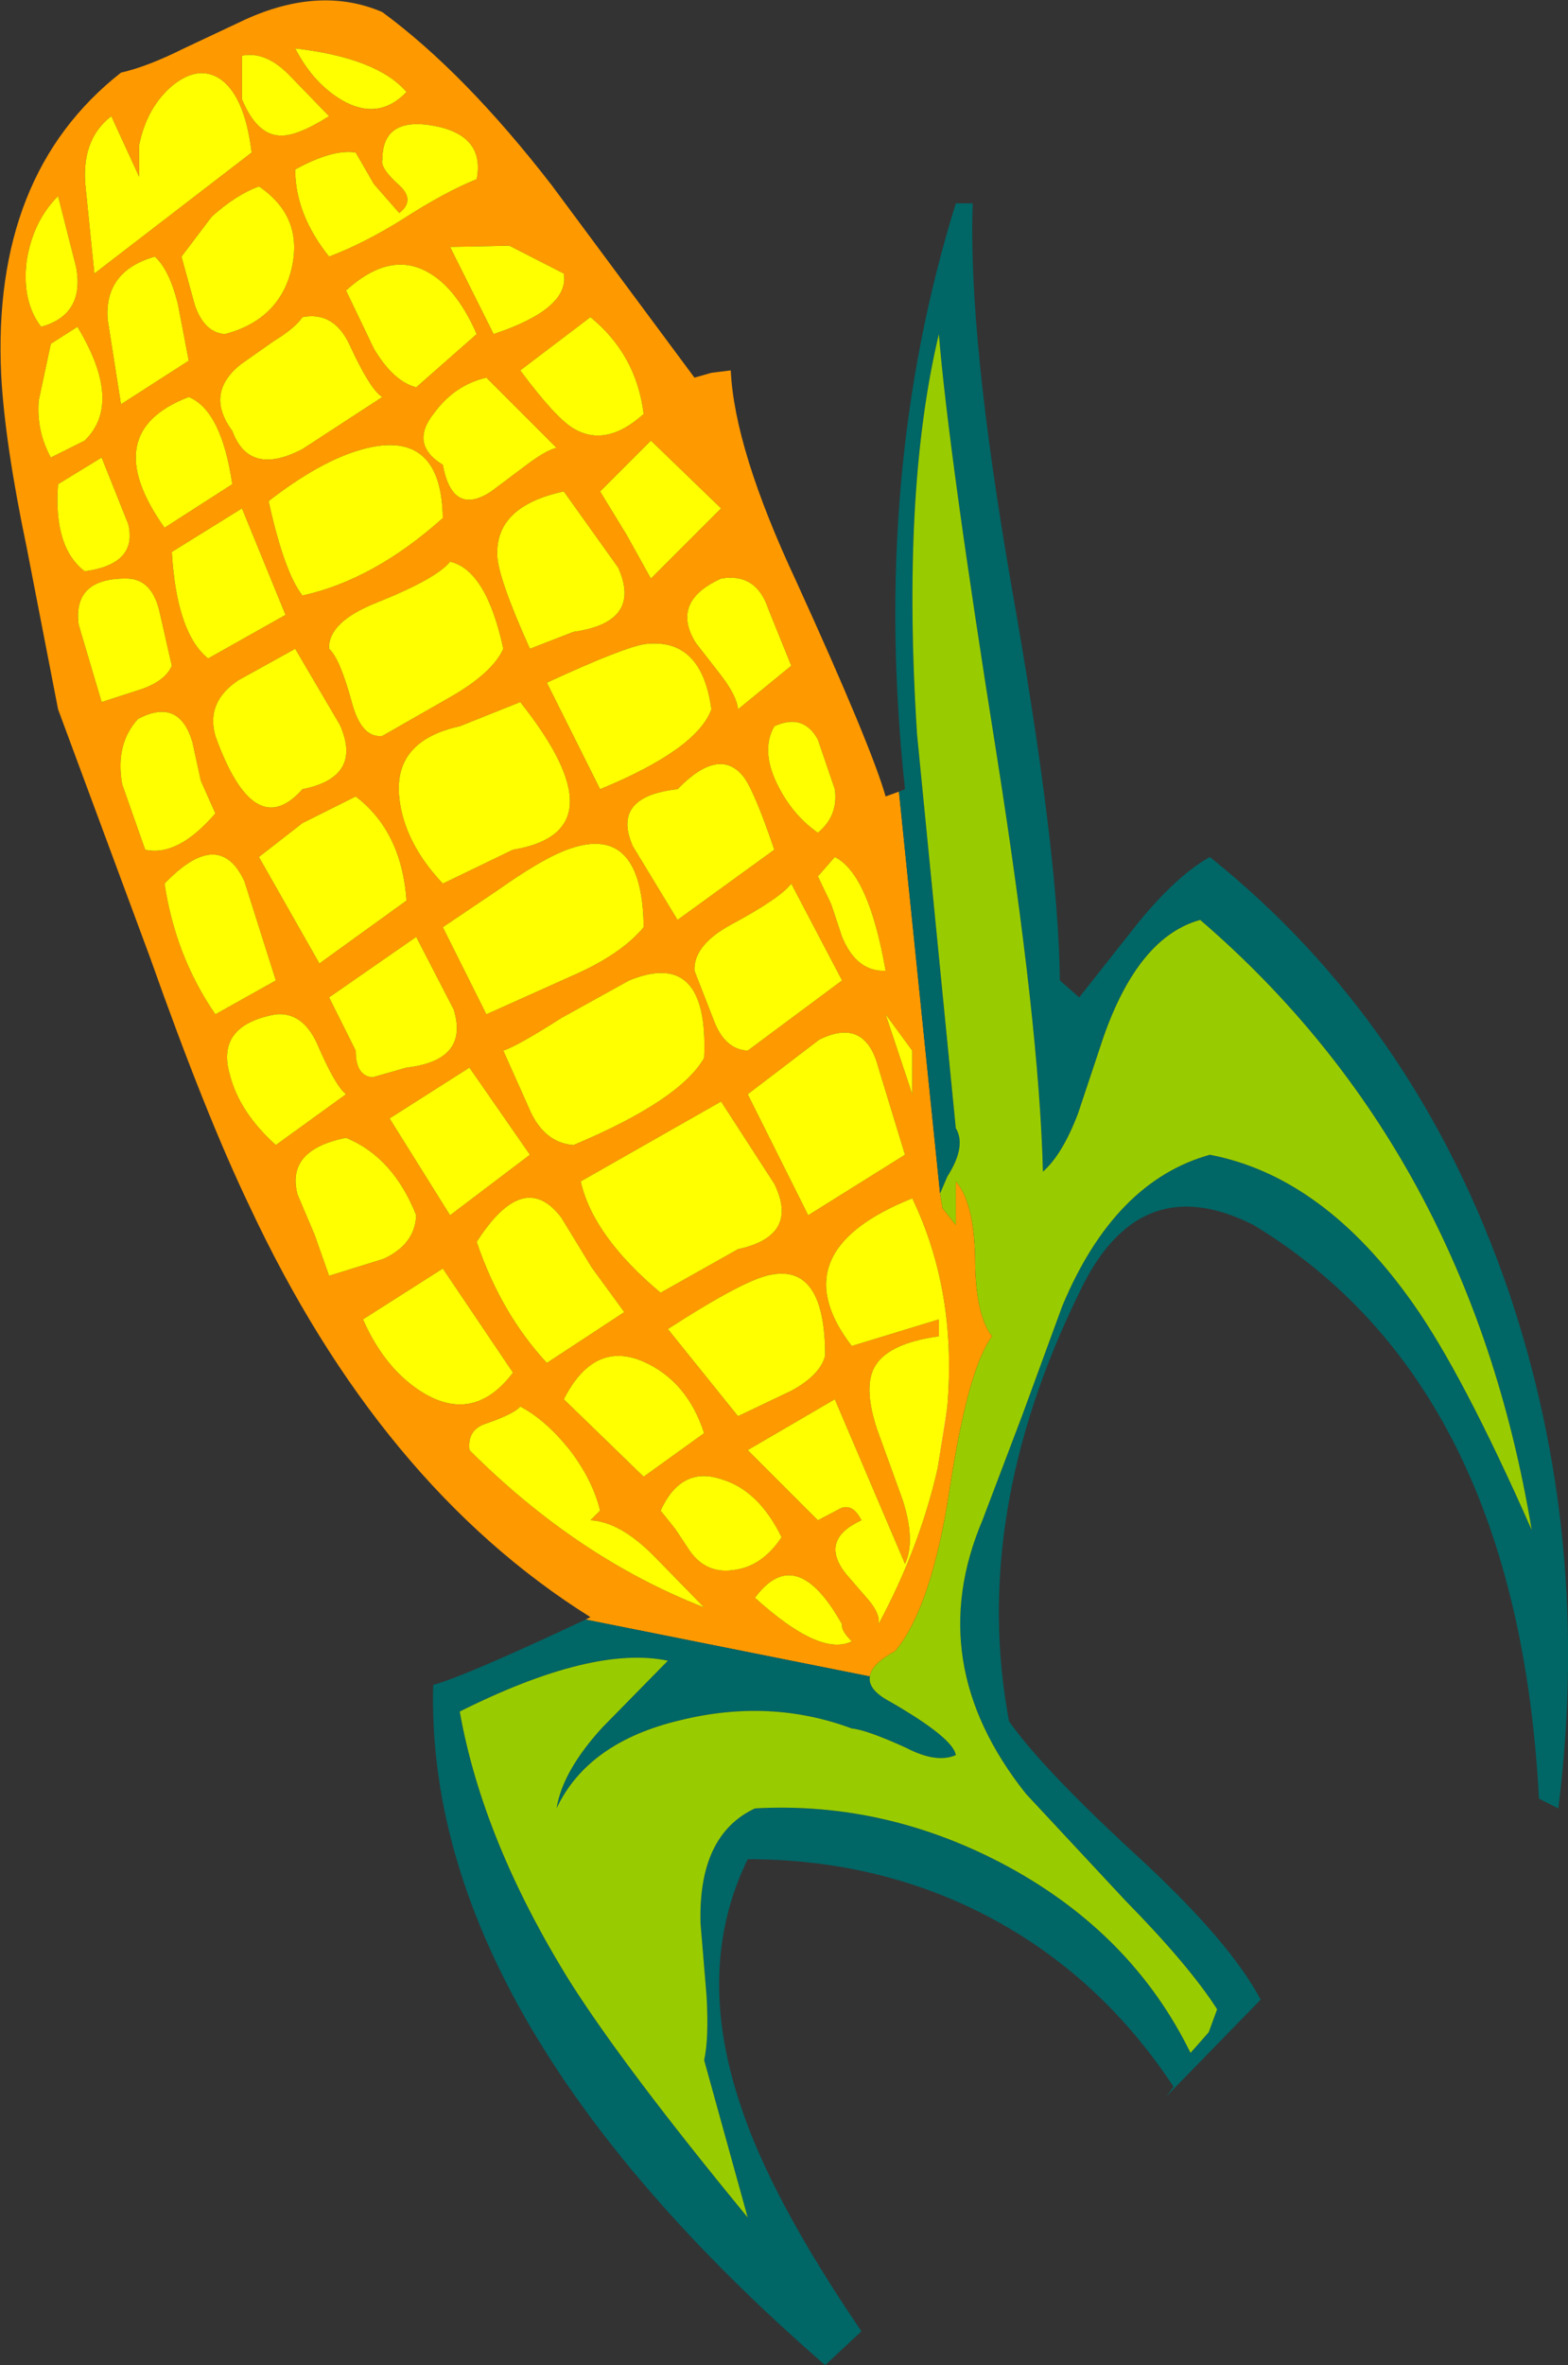
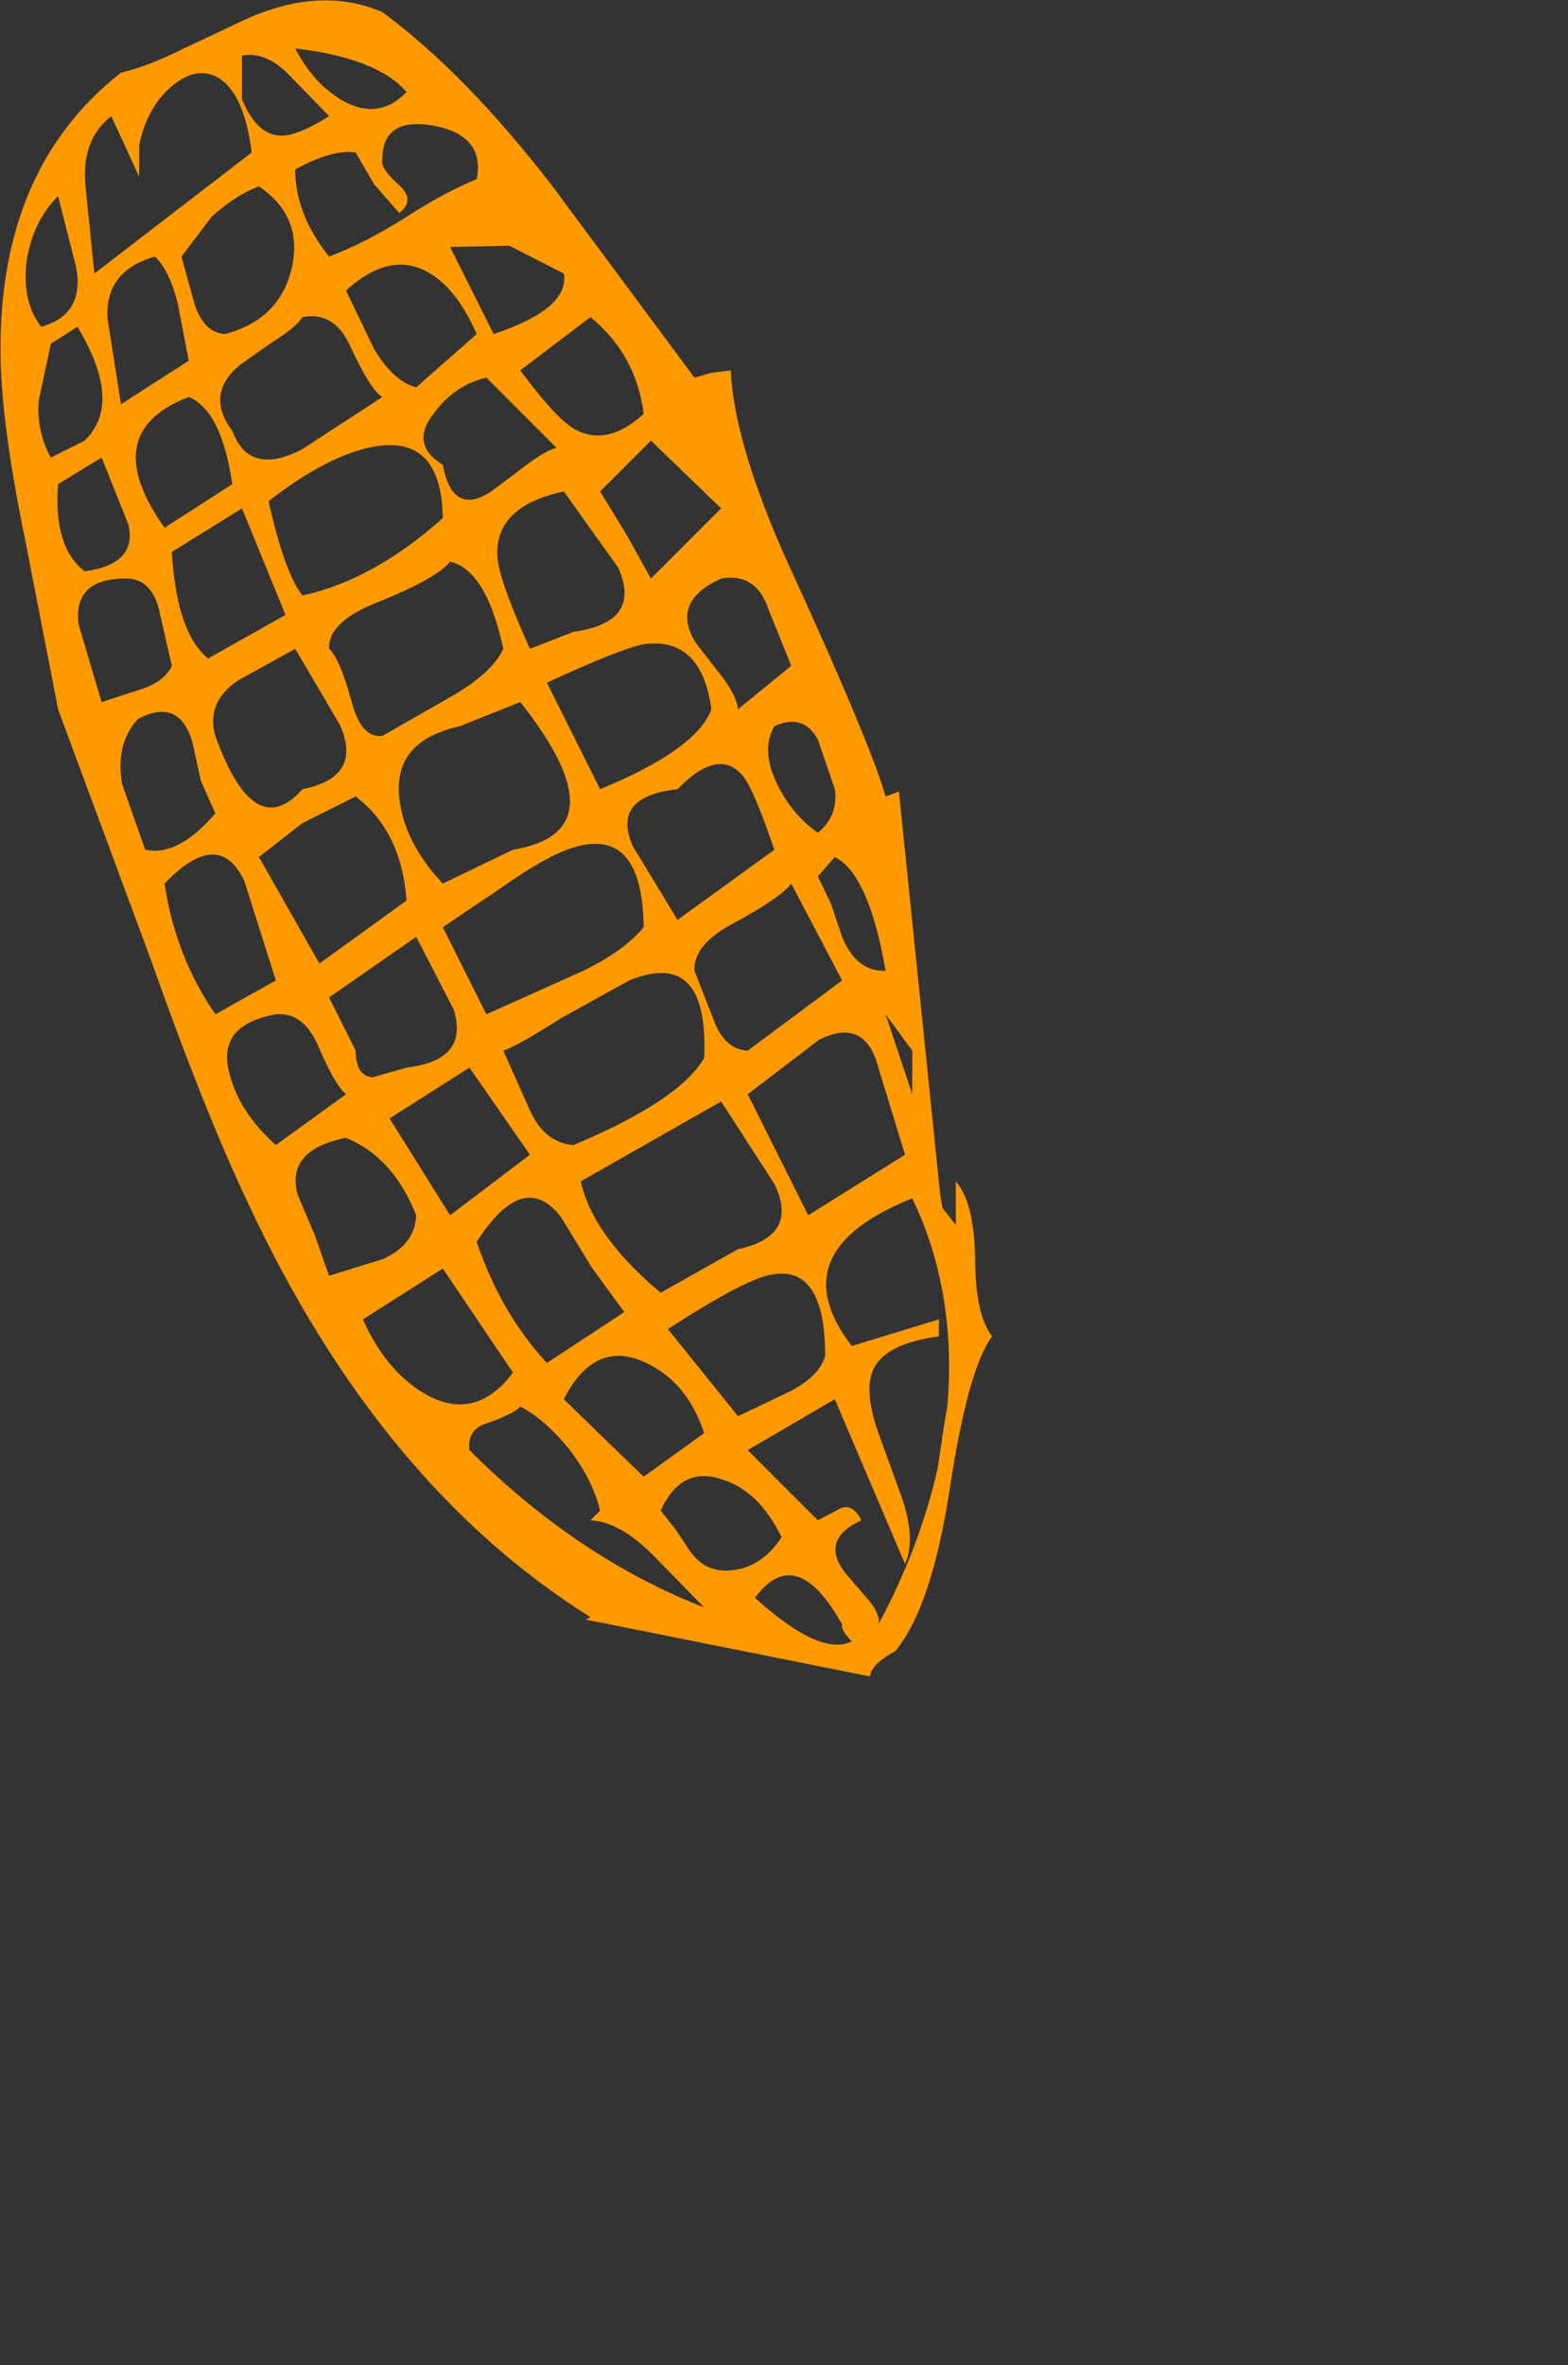
<svg xmlns="http://www.w3.org/2000/svg" height="97.7px" width="64.8px">
  <rect width="100%" height="100%" fill="#333333" stroke="none" />
  <g transform="matrix(1.0, 0.0, 0.0, 1.0, 32.4, 48.85)">
    <path d="M-27.8 -44.05 Q-29.1 -43.05 -28.85 -41.0 L-28.5 -37.55 -22.0 -42.55 Q-22.3 -45.0 -23.4 -45.65 -24.3 -46.15 -25.35 -45.25 -26.35 -44.35 -26.65 -42.85 L-26.65 -41.55 -27.8 -44.05 M-30.0 -40.75 Q-31.05 -39.7 -31.3 -38.05 -31.5 -36.4 -30.7 -35.35 -28.9 -35.85 -29.25 -37.8 L-30.0 -40.75 M-8.2 18.05 L-8.0 17.95 Q-16.7 12.5 -22.1 0.95 -23.9 -2.8 -26.2 -9.3 L-30.0 -19.55 -31.3 -26.25 Q-32.2 -30.55 -32.35 -33.35 -32.75 -41.65 -27.4 -45.85 -26.3 -46.1 -24.8 -46.85 L-22.25 -48.05 Q-19.15 -49.45 -16.6 -48.35 -13.2 -45.85 -9.6 -41.2 L-3.7 -33.25 -3.0 -33.45 -2.2 -33.55 Q-2.05 -30.3 0.5 -24.85 3.6 -18.05 4.2 -15.95 L4.75 -16.15 6.45 0.45 6.55 1.05 7.1 1.75 7.1 -0.05 Q7.85 0.8 7.9 3.1 7.9 5.45 8.6 6.35 7.6 7.7 6.85 12.65 6.1 17.55 4.6 19.35 3.6 19.9 3.55 20.4 L-8.2 18.05 M-0.4 -18.85 Q-1.0 -17.8 -0.2 -16.3 0.4 -15.15 1.4 -14.45 2.25 -15.15 2.1 -16.25 L1.4 -18.3 Q0.8 -19.4 -0.4 -18.85 M-0.4 -13.75 Q-1.25 -16.25 -1.7 -16.8 -2.7 -18.0 -4.4 -16.25 -7.15 -15.95 -6.25 -13.9 L-4.4 -10.85 -0.4 -13.75 M-2.6 -24.95 Q-4.7 -24.0 -3.65 -22.3 L-2.6 -20.95 Q-1.95 -20.1 -1.9 -19.55 L0.3 -21.35 -0.65 -23.7 Q-1.15 -25.2 -2.6 -24.95 M-11.35 -38.7 L-13.8 -38.65 -12.0 -35.05 Q-8.85 -36.1 -9.1 -37.55 L-11.35 -38.7 M-15.85 -41.15 Q-15.25 -40.55 -15.9 -40.05 L-16.95 -41.25 -17.7 -42.55 Q-18.65 -42.7 -20.2 -41.85 -20.2 -40.0 -18.8 -38.25 -17.35 -38.8 -15.75 -39.8 -14.05 -40.9 -12.7 -41.45 -12.35 -43.25 -14.45 -43.65 -16.6 -44.05 -16.6 -42.25 -16.7 -41.9 -15.85 -41.15 M-21.7 -41.15 Q-22.65 -40.8 -23.65 -39.9 L-24.9 -38.25 -24.35 -36.25 Q-23.95 -35.1 -23.1 -35.05 -20.85 -35.65 -20.35 -37.75 -19.85 -39.9 -21.7 -41.15 M-22.4 -46.55 L-22.4 -44.75 Q-21.8 -43.3 -20.85 -43.25 -20.15 -43.2 -18.8 -44.05 L-20.4 -45.7 Q-21.4 -46.75 -22.4 -46.55 M-18.25 -44.7 Q-16.75 -43.85 -15.6 -45.05 -16.8 -46.45 -20.2 -46.85 -19.45 -45.4 -18.25 -44.7 M6.75 9.25 Q7.15 4.5 5.3 0.65 -0.2 2.85 2.8 6.75 L6.4 5.65 6.4 6.35 Q4.2 6.65 3.7 7.7 3.3 8.55 3.85 10.2 L4.9 13.1 Q5.45 14.8 5.0 15.75 L2.1 8.95 -1.5 11.05 1.4 13.95 2.35 13.45 Q2.85 13.25 3.2 13.95 1.45 14.75 2.55 16.15 L3.5 17.25 Q4.0 17.85 3.9 18.25 5.6 15.1 6.35 11.8 L6.65 9.85 6.75 9.25 M-1.9 2.75 Q0.65 2.2 -0.4 0.05 L-2.6 -3.35 -8.4 -0.05 Q-7.9 2.2 -5.1 4.55 L-1.9 2.75 M1.7 7.15 Q1.7 3.4 -0.5 3.8 -1.55 3.95 -4.8 6.05 L-1.9 9.65 0.3 8.6 Q1.5 7.95 1.7 7.15 M5.0 -1.15 L3.9 -4.75 Q3.35 -6.85 1.45 -5.9 L-1.5 -3.65 1.0 1.35 5.0 -1.15 M5.3 -3.65 L5.3 -5.45 4.2 -6.95 5.3 -3.65 M-2.2 -10.65 Q-3.75 -9.8 -3.7 -8.75 L-2.9 -6.7 Q-2.45 -5.5 -1.5 -5.45 L2.4 -8.35 0.3 -12.35 Q-0.15 -11.75 -2.2 -10.65 M2.4 -10.15 Q3.0 -8.7 4.2 -8.75 3.5 -12.75 2.1 -13.45 L1.4 -12.65 1.95 -11.5 2.4 -10.15 M2.8 18.95 Q2.35 18.5 2.4 18.25 0.5 14.85 -1.2 17.15 1.5 19.6 2.8 18.95 M-4.0 15.05 Q-3.3 16.2 -2.05 16.0 -0.9 15.85 -0.1 14.65 -1.05 12.7 -2.6 12.25 -4.25 11.7 -5.1 13.55 L-4.5 14.3 -4.0 15.05 M-5.8 7.4 Q-7.85 6.5 -9.1 8.95 L-5.8 12.15 -3.3 10.35 Q-4.0 8.2 -5.8 7.4 M-12.3 9.95 Q-13.1 10.2 -13.0 11.05 -8.55 15.5 -3.3 17.55 L-5.4 15.4 Q-6.8 14.0 -8.0 13.95 L-7.6 13.55 Q-7.9 12.3 -8.85 11.05 -9.85 9.8 -10.9 9.25 -11.15 9.55 -12.3 9.95 M-6.6 5.35 L-7.95 3.5 -9.2 1.45 Q-10.75 -0.6 -12.7 2.45 -11.7 5.4 -9.8 7.45 L-6.6 5.35 M-17.4 5.65 Q-16.45 7.8 -14.8 8.75 -12.75 9.9 -11.2 7.85 L-14.1 3.55 -17.4 5.65 M-20.1 0.5 L-19.4 2.15 -18.8 3.85 -16.55 3.15 Q-15.25 2.55 -15.2 1.35 -16.15 -1.05 -18.1 -1.85 -20.6 -1.35 -20.1 0.5 M-22.9 -4.45 Q-22.5 -2.9 -21.0 -1.55 L-18.1 -3.65 Q-18.55 -4.0 -19.3 -5.75 -19.9 -7.05 -21.0 -6.95 -23.5 -6.5 -22.9 -4.45 M-23.5 -6.95 L-21.0 -8.35 -22.3 -12.45 Q-23.35 -14.7 -25.6 -12.35 -25.15 -9.35 -23.5 -6.95 M-15.2 -10.15 L-18.8 -7.65 -17.7 -5.45 Q-17.7 -4.4 -17.0 -4.35 L-15.6 -4.75 Q-13.0 -5.05 -13.65 -7.15 L-15.2 -10.15 M-10.5 -1.15 L-13.0 -4.75 -16.3 -2.65 -13.8 1.35 -10.5 -1.15 M-11.6 -5.45 L-10.55 -3.1 Q-9.95 -1.65 -8.7 -1.55 -4.3 -3.4 -3.3 -5.15 -3.1 -9.7 -6.4 -8.35 L-9.2 -6.8 Q-11.0 -5.65 -11.6 -5.45 M-8.85 -8.5 Q-6.75 -9.4 -5.8 -10.55 -5.85 -15.0 -9.1 -13.7 -10.1 -13.3 -11.8 -12.1 L-14.1 -10.55 -12.3 -6.95 -8.85 -8.5 M-28.2 -19.85 L-26.5 -20.4 Q-25.55 -20.75 -25.3 -21.35 L-25.8 -23.55 Q-26.1 -24.9 -27.1 -24.95 -29.4 -25.0 -29.15 -23.05 L-28.2 -19.85 M-27.1 -27.2 L-28.2 -29.95 -30.0 -28.85 Q-30.2 -26.25 -28.9 -25.25 -26.7 -25.55 -27.1 -27.2 M-30.3 -34.65 L-30.8 -32.3 Q-30.9 -31.05 -30.3 -29.95 L-28.9 -30.65 Q-27.3 -32.2 -29.2 -35.35 L-30.3 -34.65 M-27.95 -35.65 L-27.4 -32.15 -24.6 -33.95 -25.05 -36.3 Q-25.4 -37.7 -26.0 -38.25 -28.1 -37.65 -27.95 -35.65 M-11.2 -13.75 Q-6.65 -14.5 -10.9 -19.85 L-13.4 -18.85 Q-16.15 -18.25 -15.9 -15.9 -15.7 -14.05 -14.1 -12.35 L-11.2 -13.75 M-5.7 -22.25 Q-6.55 -22.15 -9.8 -20.65 L-7.6 -16.25 Q-3.6 -17.9 -3.0 -19.55 -3.4 -22.5 -5.7 -22.25 M-24.1 -16.6 L-24.45 -18.2 Q-25.0 -20.05 -26.7 -19.15 -27.65 -18.1 -27.35 -16.45 L-26.4 -13.75 Q-25.05 -13.45 -23.5 -15.25 L-24.1 -16.6 M-19.9 -14.85 L-21.7 -13.45 -19.2 -9.05 -15.6 -11.65 Q-15.8 -14.5 -17.7 -15.95 L-19.9 -14.85 M-23.8 -21.65 L-20.6 -23.45 -22.4 -27.85 -25.3 -26.05 Q-25.1 -22.7 -23.8 -21.65 M-20.2 -22.05 L-22.55 -20.75 Q-23.9 -19.85 -23.5 -18.45 -21.9 -14.0 -19.9 -16.25 -17.4 -16.75 -18.35 -18.9 L-20.2 -22.05 M-16.85 -23.95 Q-18.85 -23.15 -18.8 -22.05 -18.35 -21.65 -17.85 -19.8 -17.45 -18.35 -16.6 -18.45 L-13.8 -20.05 Q-12.05 -21.05 -11.6 -22.05 -12.3 -25.3 -13.8 -25.65 -14.35 -24.95 -16.85 -23.95 M-22.8 -28.85 Q-23.25 -31.9 -24.6 -32.45 -28.4 -31.0 -25.6 -27.05 L-22.8 -28.85 M-16.95 -30.4 Q-18.85 -30.05 -21.3 -28.15 -20.65 -25.2 -19.9 -24.25 -16.95 -24.9 -14.1 -27.45 -14.15 -30.9 -16.95 -30.4 M-16.6 -32.45 Q-17.1 -32.75 -17.95 -34.6 -18.6 -36.0 -19.9 -35.75 -20.2 -35.3 -21.1 -34.75 L-22.45 -33.8 Q-23.95 -32.6 -22.8 -31.05 -22.1 -29.15 -19.9 -30.3 L-16.6 -32.45 M-16.95 -34.45 Q-16.15 -33.1 -15.2 -32.85 L-12.7 -35.05 Q-13.6 -37.1 -14.9 -37.7 -16.4 -38.4 -18.1 -36.85 L-16.95 -34.45 M-6.85 -25.4 L-9.1 -28.55 Q-11.9 -27.95 -11.85 -25.95 -11.85 -25.05 -10.5 -22.05 L-8.7 -22.75 Q-5.85 -23.15 -6.85 -25.4 M-5.5 -30.65 L-7.6 -28.55 -6.5 -26.75 -5.5 -24.95 -2.6 -27.85 -5.5 -30.65 M-12.3 -33.25 Q-13.6 -32.95 -14.45 -31.8 -15.5 -30.5 -14.1 -29.65 -13.7 -27.5 -12.1 -28.55 L-10.7 -29.6 Q-9.85 -30.25 -9.4 -30.35 L-12.3 -33.25 M-5.8 -31.75 Q-6.1 -34.2 -8.0 -35.75 L-10.9 -33.55 Q-9.45 -31.6 -8.7 -31.15 -7.35 -30.35 -5.8 -31.75" fill="#ff9900" fill-rule="evenodd" stroke="none" />
-     <path d="M-30.0 -40.75 L-29.25 -37.8 Q-28.9 -35.85 -30.7 -35.35 -31.5 -36.4 -31.3 -38.05 -31.05 -39.7 -30.0 -40.75 M-27.8 -44.05 L-26.65 -41.55 -26.65 -42.85 Q-26.35 -44.35 -25.35 -45.25 -24.3 -46.15 -23.4 -45.65 -22.3 -45.0 -22.0 -42.55 L-28.5 -37.55 -28.85 -41.0 Q-29.1 -43.05 -27.8 -44.05 M-18.25 -44.7 Q-19.45 -45.4 -20.2 -46.85 -16.8 -46.45 -15.6 -45.05 -16.75 -43.85 -18.25 -44.7 M-22.4 -46.55 Q-21.4 -46.75 -20.4 -45.7 L-18.8 -44.05 Q-20.15 -43.2 -20.85 -43.25 -21.8 -43.3 -22.4 -44.75 L-22.4 -46.55 M-21.7 -41.15 Q-19.85 -39.9 -20.35 -37.75 -20.85 -35.65 -23.1 -35.05 -23.95 -35.1 -24.35 -36.25 L-24.9 -38.25 -23.65 -39.9 Q-22.65 -40.8 -21.7 -41.15 M-15.85 -41.15 Q-16.7 -41.9 -16.6 -42.25 -16.6 -44.05 -14.45 -43.65 -12.35 -43.25 -12.7 -41.45 -14.05 -40.9 -15.75 -39.8 -17.35 -38.8 -18.8 -38.25 -20.2 -40.0 -20.2 -41.85 -18.65 -42.7 -17.7 -42.55 L-16.95 -41.25 -15.9 -40.05 Q-15.25 -40.55 -15.85 -41.15 M-11.35 -38.7 L-9.1 -37.55 Q-8.85 -36.1 -12.0 -35.05 L-13.8 -38.65 -11.35 -38.7 M-2.6 -24.95 Q-1.15 -25.2 -0.65 -23.7 L0.3 -21.35 -1.9 -19.55 Q-1.95 -20.1 -2.6 -20.95 L-3.65 -22.3 Q-4.7 -24.0 -2.6 -24.95 M-0.4 -13.75 L-4.4 -10.85 -6.25 -13.9 Q-7.15 -15.95 -4.4 -16.25 -2.7 -18.0 -1.7 -16.8 -1.25 -16.25 -0.4 -13.75 M-0.4 -18.85 Q0.8 -19.4 1.4 -18.3 L2.1 -16.25 Q2.25 -15.15 1.4 -14.45 0.4 -15.15 -0.2 -16.3 -1.0 -17.8 -0.4 -18.85 M2.4 -10.15 L1.95 -11.5 1.4 -12.65 2.1 -13.45 Q3.5 -12.75 4.2 -8.75 3.0 -8.7 2.4 -10.15 M-2.2 -10.65 Q-0.15 -11.75 0.3 -12.35 L2.4 -8.35 -1.5 -5.45 Q-2.45 -5.5 -2.9 -6.7 L-3.7 -8.75 Q-3.75 -9.8 -2.2 -10.65 M5.3 -3.65 L4.2 -6.95 5.3 -5.45 5.3 -3.65 M5.0 -1.15 L1.0 1.35 -1.5 -3.65 1.45 -5.9 Q3.35 -6.85 3.9 -4.75 L5.0 -1.15 M1.7 7.15 Q1.5 7.95 0.3 8.6 L-1.9 9.65 -4.8 6.05 Q-1.55 3.95 -0.5 3.8 1.7 3.4 1.7 7.15 M-1.9 2.75 L-5.1 4.55 Q-7.9 2.2 -8.4 -0.05 L-2.6 -3.35 -0.4 0.05 Q0.65 2.2 -1.9 2.75 M6.35 11.8 Q5.6 15.1 3.9 18.25 4.0 17.85 3.5 17.25 L2.55 16.15 Q1.45 14.75 3.2 13.95 2.85 13.25 2.35 13.45 L1.4 13.95 -1.5 11.05 2.1 8.95 5.0 15.75 Q5.45 14.8 4.9 13.1 L3.85 10.2 Q3.3 8.55 3.7 7.7 4.2 6.65 6.4 6.35 L6.4 5.65 2.8 6.75 Q-0.2 2.85 5.3 0.65 7.15 4.5 6.75 9.25 L6.35 11.8 M-5.8 -31.75 Q-7.35 -30.35 -8.7 -31.15 -9.45 -31.6 -10.9 -33.55 L-8.0 -35.75 Q-6.1 -34.2 -5.8 -31.75 M-12.3 -33.25 L-9.4 -30.35 Q-9.85 -30.25 -10.7 -29.6 L-12.1 -28.55 Q-13.7 -27.5 -14.1 -29.65 -15.5 -30.5 -14.45 -31.8 -13.6 -32.95 -12.3 -33.25 M-5.5 -30.65 L-2.6 -27.85 -5.5 -24.95 -6.5 -26.75 -7.6 -28.55 -5.5 -30.65 M-6.85 -25.4 Q-5.85 -23.15 -8.7 -22.75 L-10.5 -22.05 Q-11.85 -25.05 -11.85 -25.95 -11.9 -27.95 -9.1 -28.55 L-6.85 -25.4 M-16.95 -34.45 L-18.1 -36.85 Q-16.4 -38.4 -14.9 -37.7 -13.6 -37.1 -12.7 -35.05 L-15.2 -32.85 Q-16.15 -33.1 -16.95 -34.45 M-16.6 -32.45 L-19.9 -30.3 Q-22.1 -29.15 -22.8 -31.05 -23.95 -32.6 -22.45 -33.8 L-21.1 -34.75 Q-20.2 -35.3 -19.9 -35.75 -18.6 -36.0 -17.95 -34.6 -17.1 -32.75 -16.6 -32.45 M-16.95 -30.4 Q-14.15 -30.9 -14.1 -27.45 -16.95 -24.9 -19.9 -24.25 -20.65 -25.2 -21.3 -28.15 -18.85 -30.05 -16.95 -30.4 M-22.8 -28.85 L-25.6 -27.05 Q-28.4 -31.0 -24.6 -32.45 -23.25 -31.9 -22.8 -28.85 M-16.85 -23.95 Q-14.35 -24.95 -13.8 -25.65 -12.3 -25.3 -11.6 -22.05 -12.05 -21.05 -13.8 -20.05 L-16.6 -18.45 Q-17.45 -18.35 -17.85 -19.8 -18.35 -21.65 -18.8 -22.05 -18.85 -23.15 -16.85 -23.95 M-20.2 -22.05 L-18.35 -18.9 Q-17.4 -16.75 -19.9 -16.25 -21.9 -14.0 -23.5 -18.45 -23.9 -19.85 -22.55 -20.75 L-20.2 -22.05 M-23.8 -21.65 Q-25.1 -22.7 -25.3 -26.05 L-22.4 -27.85 -20.6 -23.45 -23.8 -21.65 M-19.9 -14.85 L-17.7 -15.95 Q-15.8 -14.5 -15.6 -11.65 L-19.2 -9.05 -21.7 -13.45 -19.9 -14.85 M-24.1 -16.6 L-23.5 -15.25 Q-25.05 -13.45 -26.4 -13.75 L-27.35 -16.45 Q-27.65 -18.1 -26.7 -19.15 -25.0 -20.05 -24.45 -18.2 L-24.1 -16.6 M-5.7 -22.25 Q-3.4 -22.5 -3.0 -19.55 -3.6 -17.9 -7.6 -16.25 L-9.8 -20.65 Q-6.55 -22.15 -5.7 -22.25 M-11.2 -13.75 L-14.1 -12.35 Q-15.7 -14.05 -15.9 -15.9 -16.15 -18.25 -13.4 -18.85 L-10.9 -19.85 Q-6.65 -14.5 -11.2 -13.75 M-27.95 -35.65 Q-28.1 -37.65 -26.0 -38.25 -25.4 -37.7 -25.05 -36.3 L-24.6 -33.95 -27.4 -32.15 -27.95 -35.65 M-30.3 -34.65 L-29.2 -35.35 Q-27.3 -32.2 -28.9 -30.65 L-30.3 -29.95 Q-30.9 -31.05 -30.8 -32.3 L-30.3 -34.65 M-27.1 -27.2 Q-26.7 -25.55 -28.9 -25.25 -30.2 -26.25 -30.0 -28.85 L-28.2 -29.95 -27.1 -27.2 M-28.2 -19.85 L-29.15 -23.05 Q-29.4 -25.0 -27.1 -24.95 -26.1 -24.9 -25.8 -23.55 L-25.3 -21.35 Q-25.55 -20.75 -26.5 -20.4 L-28.2 -19.85 M-8.85 -8.5 L-12.3 -6.95 -14.1 -10.55 -11.8 -12.1 Q-10.1 -13.3 -9.1 -13.7 -5.85 -15.0 -5.8 -10.55 -6.75 -9.4 -8.85 -8.5 M-11.6 -5.45 Q-11.0 -5.65 -9.2 -6.8 L-6.4 -8.35 Q-3.1 -9.7 -3.3 -5.15 -4.3 -3.4 -8.7 -1.55 -9.95 -1.65 -10.55 -3.1 L-11.6 -5.45 M-10.5 -1.15 L-13.8 1.35 -16.3 -2.65 -13.0 -4.75 -10.5 -1.15 M-15.2 -10.15 L-13.65 -7.15 Q-13.0 -5.05 -15.6 -4.75 L-17.0 -4.35 Q-17.7 -4.4 -17.7 -5.45 L-18.8 -7.65 -15.2 -10.15 M-23.5 -6.95 Q-25.15 -9.35 -25.6 -12.35 -23.35 -14.7 -22.3 -12.45 L-21.0 -8.35 -23.5 -6.95 M-22.9 -4.45 Q-23.5 -6.5 -21.0 -6.95 -19.9 -7.05 -19.3 -5.75 -18.55 -4.0 -18.1 -3.65 L-21.0 -1.55 Q-22.5 -2.9 -22.9 -4.45 M-20.1 0.5 Q-20.6 -1.35 -18.1 -1.85 -16.15 -1.05 -15.2 1.35 -15.25 2.55 -16.55 3.15 L-18.8 3.85 -19.4 2.15 -20.1 0.5 M-17.4 5.65 L-14.1 3.55 -11.2 7.85 Q-12.75 9.9 -14.8 8.75 -16.45 7.8 -17.4 5.65 M-6.6 5.35 L-9.8 7.45 Q-11.7 5.4 -12.7 2.45 -10.75 -0.6 -9.2 1.45 L-7.95 3.5 -6.6 5.35 M-12.3 9.95 Q-11.15 9.55 -10.9 9.25 -9.85 9.8 -8.85 11.05 -7.9 12.3 -7.6 13.55 L-8.0 13.95 Q-6.8 14.0 -5.4 15.4 L-3.3 17.55 Q-8.55 15.5 -13.0 11.05 -13.1 10.2 -12.3 9.95 M-5.8 7.4 Q-4.0 8.2 -3.3 10.35 L-5.8 12.15 -9.1 8.95 Q-7.85 6.5 -5.8 7.4 M-4.0 15.05 L-4.5 14.3 -5.1 13.55 Q-4.25 11.7 -2.6 12.25 -1.05 12.7 -0.1 14.65 -0.9 15.85 -2.05 16.0 -3.3 16.2 -4.0 15.05 M2.8 18.95 Q1.5 19.6 -1.2 17.15 0.5 14.85 2.4 18.25 2.35 18.5 2.8 18.95" fill="#ffff00" fill-rule="evenodd" stroke="none" />
-     <path d="M4.75 -16.15 L5.0 -16.25 Q3.6 -29.2 7.1 -40.45 L7.8 -40.45 Q7.6 -35.0 9.4 -24.65 11.35 -13.65 11.4 -8.35 L12.2 -7.65 14.65 -10.75 Q16.25 -12.7 17.6 -13.45 26.15 -6.6 29.95 4.5 33.4 14.7 32.0 25.85 L31.2 25.45 Q30.3 8.35 19.4 1.75 14.65 -0.65 12.2 4.55 7.7 13.75 9.3 22.25 10.7 24.25 14.85 28.05 18.45 31.4 19.7 33.75 L15.8 37.75 16.1 37.35 Q13.1 32.8 8.5 30.35 3.95 27.95 -1.5 27.95 -3.7 32.45 -1.8 38.1 -0.55 41.95 3.2 47.45 L1.7 48.85 Q-14.85 34.45 -14.5 20.75 -13.2 20.4 -8.2 18.05 L3.55 20.4 Q3.45 20.95 4.4 21.45 7.0 22.95 7.1 23.65 6.3 24.0 5.05 23.35 3.4 22.6 2.8 22.55 -0.55 21.3 -4.25 22.2 -8.1 23.1 -9.4 25.85 -9.15 24.3 -7.5 22.5 L-4.8 19.75 Q-7.9 19.1 -13.4 21.85 -12.45 27.2 -8.85 33.0 -6.6 36.55 -1.5 42.75 L-3.3 36.25 Q-3.1 35.35 -3.2 33.6 L-3.45 30.6 Q-3.55 26.95 -1.2 25.85 4.25 25.55 9.25 28.25 14.4 31.05 16.8 35.95 L17.55 35.1 17.9 34.15 Q16.75 32.35 14.1 29.65 L10.0 25.25 Q5.7 19.85 8.2 13.95 L9.85 9.6 11.5 5.1 Q13.65 -0.05 17.6 -1.15 22.3 -0.25 26.0 5.0 28.05 7.9 30.9 14.35 28.3 -1.3 17.2 -10.85 14.65 -10.15 13.2 -6.0 L12.15 -2.85 Q11.5 -1.15 10.7 -0.45 10.55 -6.5 8.8 -17.6 6.8 -30.15 6.4 -35.05 4.85 -28.55 5.5 -18.5 L7.1 -2.25 Q7.55 -1.5 6.75 -0.25 L6.45 0.45 4.75 -16.15" fill="#006666" fill-rule="evenodd" stroke="none" />
-     <path d="M3.55 20.4 Q3.6 19.9 4.6 19.35 6.1 17.55 6.85 12.65 7.6 7.7 8.6 6.35 7.9 5.45 7.9 3.1 7.85 0.8 7.1 -0.05 L7.1 1.75 6.55 1.05 6.45 0.45 6.75 -0.25 Q7.55 -1.5 7.1 -2.25 L5.5 -18.5 Q4.85 -28.55 6.4 -35.05 6.8 -30.15 8.8 -17.6 10.55 -6.5 10.7 -0.45 11.5 -1.15 12.15 -2.85 L13.2 -6.0 Q14.65 -10.15 17.2 -10.85 28.3 -1.3 30.9 14.35 28.05 7.9 26.0 5.0 22.3 -0.25 17.6 -1.15 13.65 -0.05 11.5 5.1 L9.85 9.6 8.2 13.95 Q5.7 19.85 10.0 25.25 L14.1 29.65 Q16.75 32.35 17.9 34.15 L17.55 35.1 16.8 35.95 Q14.4 31.05 9.25 28.25 4.25 25.55 -1.2 25.85 -3.55 26.95 -3.45 30.6 L-3.2 33.6 Q-3.1 35.35 -3.3 36.25 L-1.5 42.75 Q-6.6 36.55 -8.85 33.0 -12.45 27.2 -13.4 21.85 -7.9 19.1 -4.8 19.75 L-7.5 22.5 Q-9.15 24.3 -9.4 25.85 -8.1 23.1 -4.25 22.2 -0.55 21.3 2.8 22.55 3.4 22.6 5.05 23.35 6.3 24.0 7.1 23.65 7.0 22.95 4.4 21.45 3.45 20.95 3.55 20.4" fill="#99cc00" fill-rule="evenodd" stroke="none" />
    <path d="M6.75 9.25 L6.65 9.85 6.35 11.8 6.75 9.25" fill="#ffffff" fill-rule="evenodd" stroke="none" />
  </g>
</svg>